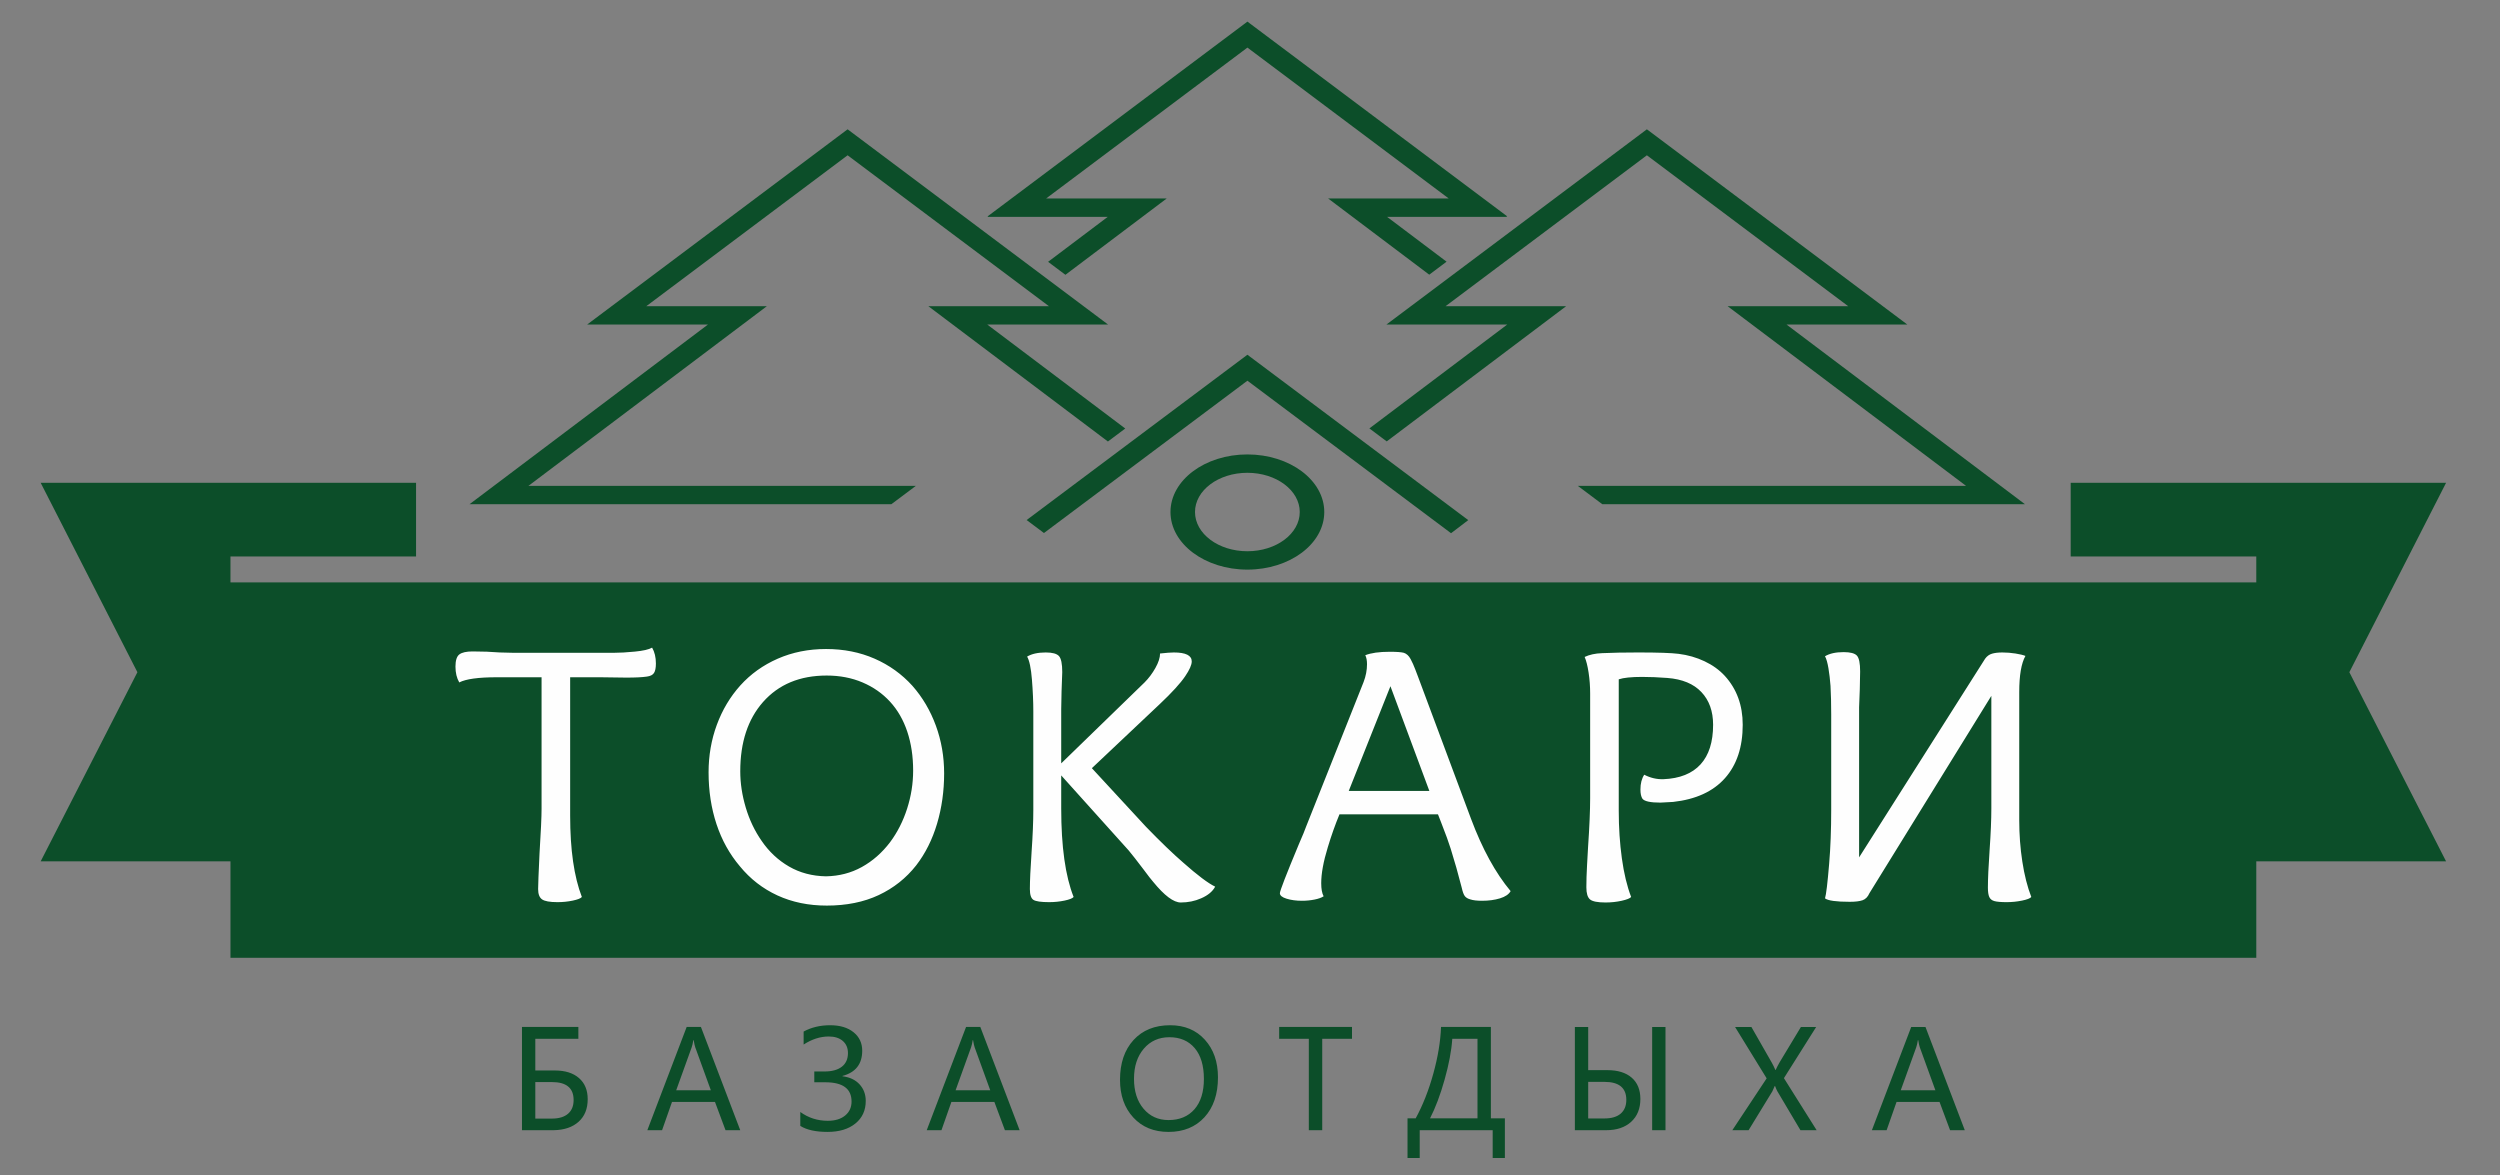
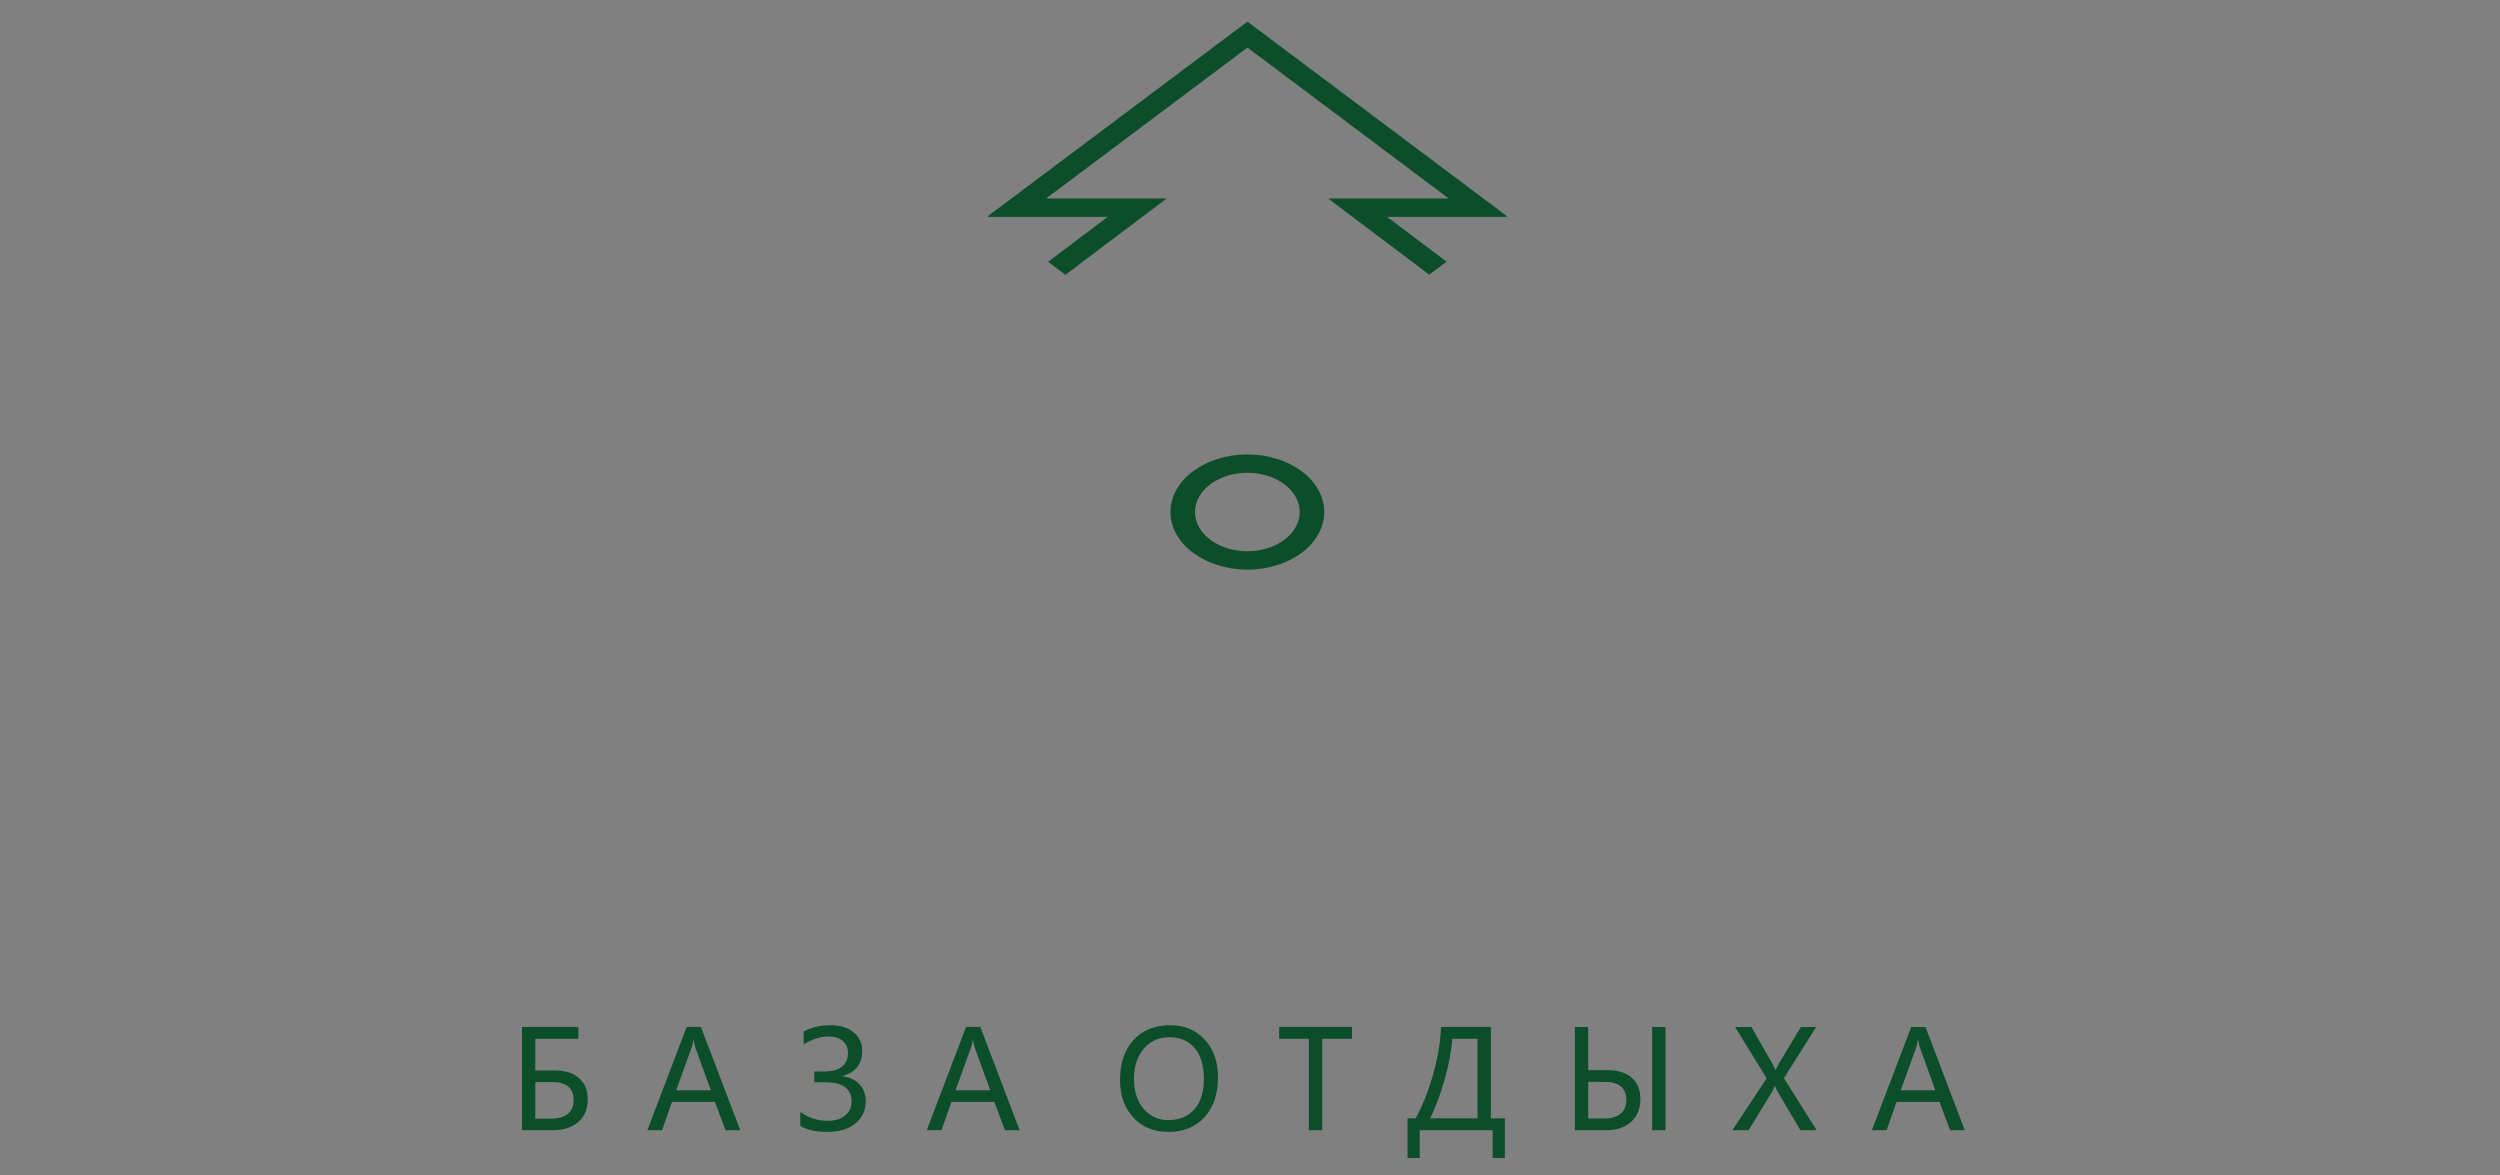
<svg xmlns="http://www.w3.org/2000/svg" xml:space="preserve" width="67mm" height="31.5mm" version="1.1" style="shape-rendering:geometricPrecision; text-rendering:geometricPrecision; image-rendering:optimizeQuality; fill-rule:evenodd; clip-rule:evenodd" viewBox="0 0 6700 3150">
  <rect x="0" y="0" width="6700" height="3150" fill="#808080" stroke="none" />
  <defs>
    <style type="text/css">
   
    .fil0 {fill:#FEFEFE}
    .fil3 {fill:#FEFEFE}
    .fil1 {fill:#0C4E29}
    .fil4 {fill:#FEFEFE;fill-rule:nonzero}
    .fil2 {fill:#0C4E29;fill-rule:nonzero}
   
  </style>
  </defs>
  <g id="Слой_x0020_1">
-     <rect class="fil0" x="1069.15" y="1614.06" width="4965.68" height="871.09" />
-     <path class="fil1" d="M5377.41 2417.75c-14.77,0 -25.53,-0.92 -32.3,-2.77 -6.77,-1.84 -11.38,-5.53 -13.84,-11.07 -2.47,-5.54 -3.7,-13.85 -3.7,-24.92 0,-23.38 1.54,-57.23 4.62,-101.53 3.07,-44.3 4.61,-81.22 4.61,-110.75l0 -301.81 -326.73 528.86c-4.3,9.84 -10.46,16.14 -18.45,18.91 -8,2.77 -19.39,4.16 -34.15,4.16 -36.31,0 -58.46,-3.08 -66.46,-9.23 3.08,-9.85 6.77,-40.61 11.08,-92.3 3.69,-43.68 5.53,-91.98 5.53,-144.9l0 -255.66c0,-28.92 -0.61,-54.45 -1.84,-76.61 -1.23,-16.61 -3.08,-32.3 -5.54,-47.07 -2.46,-14.77 -5.53,-25.53 -9.23,-32.3 12.31,-7.39 28.92,-11.08 49.84,-11.08 17.85,0 29.69,3.08 35.53,9.23 5.85,6.16 8.77,20.31 8.77,42.46l-0.92 47.99 -1.84 48 0 402.41 337.8 -532.55c4.92,-6.77 11.08,-11.23 18.46,-13.38 7.38,-2.16 16.61,-3.24 27.69,-3.24 11.69,0 23.38,0.93 35.07,2.77 11.69,1.85 20.61,4.01 26.77,6.47 -11.08,19.69 -16.62,51.99 -16.62,96.91l0 343.34c0,38.14 2.77,75.22 8.31,111.21 5.54,36 13.54,67.54 24,94.61 -3.08,3.69 -11.39,6.92 -24.93,9.69 -13.53,2.77 -27.38,4.15 -41.53,4.15zm-1074.27 0.92c-21.53,0 -35.53,-2.77 -41.99,-8.3 -6.46,-5.54 -9.69,-16.31 -9.69,-32.31 0,-17.22 0.61,-37.07 1.84,-59.53 1.23,-22.46 2.16,-38.92 2.77,-49.37 3.69,-54.15 5.54,-97.53 5.54,-130.14l0 -280.58c0,-19.08 -1.39,-37.69 -4.16,-55.84 -2.76,-18.15 -6.3,-32.15 -10.61,-41.99 12.92,-6.16 28.61,-9.54 47.07,-10.16 27.07,-1.23 59.07,-1.85 95.99,-1.85 53.53,0 89.83,1.24 108.91,3.7 24.61,3.08 47.68,9.69 69.22,19.84 21.54,10.15 39.69,23.23 54.45,39.23 32,35.07 48,78.76 48,131.06 0,59.68 -15.84,107.37 -47.53,143.05 -31.69,35.7 -77.99,56.92 -138.91,63.69l-34.15 1.85c-26.46,0 -42.45,-3.39 -47.99,-10.16 -3.69,-5.53 -5.54,-13.84 -5.54,-24.91 0,-16 3.39,-29.23 10.15,-39.69 16.61,8.61 33.85,12.61 51.69,11.99 43.69,-1.84 76.76,-15.07 99.22,-39.68 22.46,-24.62 33.69,-60 33.69,-106.14 0,-36.3 -10.46,-65.53 -31.39,-87.68 -20.92,-22.16 -51.37,-34.77 -91.37,-37.84 -24,-1.85 -46.45,-2.77 -67.37,-2.77 -28.93,0 -49.84,2.15 -62.76,6.46l0 352.57c0,44.3 2.76,86.6 8.3,126.91 5.54,40.3 13.85,74.91 24.92,103.83 -3.08,3.69 -11.54,7.07 -25.38,10.15 -13.85,3.08 -28.15,4.61 -42.92,4.61zm-472.5 -299.03l-104.29 -280.58 -111.68 280.58 215.97 0zm-341.5 294.42c-15.38,0 -29.07,-1.84 -41.06,-5.54 -12.01,-3.69 -18,-8.61 -18,-14.76 0,-6.16 16.92,-49.85 50.76,-131.07 10.46,-23.99 16.92,-39.68 19.38,-47.07l154.14 -387.64c6.15,-16 9.22,-31.99 9.22,-47.99 0,-9.85 -1.53,-17.85 -4.61,-24 15.38,-6.15 37.22,-9.23 65.53,-9.23 18.46,0 31.07,0.92 37.84,2.77 7.39,2.46 13.38,8 18,16.61 4.61,8.62 8.77,17.84 12.46,27.69 3.69,9.85 6.15,16.31 7.38,19.38l142.14 381.19c30.15,80.6 65.53,145.21 106.14,193.82 -4.93,8.61 -14.46,15.07 -28.61,19.38 -14.16,4.31 -30.15,6.46 -48,6.46 -13.53,0 -23.99,-1.23 -31.38,-3.69 -6.76,-1.85 -11.69,-4.77 -14.76,-8.77 -3.08,-4 -5.85,-11.54 -8.31,-22.61 -9.23,-36.31 -19.08,-71.07 -29.53,-104.3 -4.93,-15.99 -13.54,-39.68 -25.85,-71.07l-8.3 -21.22 -263.97 0c-11.69,28.3 -22.15,57.84 -31.38,88.6 -11.69,38.15 -17.54,70.14 -17.54,95.99 0,15.38 2.15,27.07 6.46,35.07 -5.54,3.69 -13.69,6.62 -24.46,8.77 -10.77,2.15 -21.99,3.23 -33.69,3.23zm-324.82 4.61c-19.08,0 -43.69,-18.46 -73.84,-55.37 -4.92,-5.54 -13.54,-16.62 -25.84,-33.23 -17.23,-22.76 -30.46,-39.69 -39.69,-50.76l-180.9 -201.21 0 88.61c0,102.14 11.08,181.2 33.23,237.2 -3.08,3.69 -11.23,6.92 -24.46,9.69 -13.23,2.77 -26.92,4.15 -41.07,4.15 -21.54,0 -35.54,-2 -42,-6 -6.46,-4 -9.69,-13.69 -9.69,-29.07 0,-21.54 1.54,-54.77 4.61,-99.68 3.08,-44.3 4.62,-81.84 4.62,-112.6l0 -263.97c0,-25.84 -1.23,-54.14 -3.69,-84.91 -2.46,-30.76 -6.77,-51.38 -12.92,-61.84 12.3,-7.38 28.92,-11.08 49.83,-11.08 17.85,0 29.7,3.24 35.54,9.7 5.84,6.46 8.77,20.76 8.77,42.92l-1.85 51.68 -0.92 47.07 0 145.83 223.36 -216.9c11.07,-11.07 20.76,-23.99 29.07,-38.76 8.3,-14.77 12.46,-27.69 12.46,-38.77 16.61,-1.84 28.92,-2.77 36.92,-2.77 31.99,0 47.99,8 47.99,24 0,9.23 -5.84,22.46 -17.54,39.69 -12.92,19.07 -35.68,43.99 -68.29,74.76l-181.83 171.67 144.91 156.9c39.38,40.61 72.6,72.61 99.68,95.99 38.14,33.84 66.76,55.38 85.83,64.61 -6.76,12.92 -19.38,23.38 -37.84,31.38 -16.61,7.38 -34.76,11.07 -54.45,11.07zm-950.6 -70.14c35.08,-0.62 67.07,-8.92 95.99,-24.92 28.92,-16 54.15,-38.15 75.68,-66.45 19.69,-26.46 34.92,-56.46 45.69,-89.99 10.77,-33.53 16.15,-67.53 16.15,-101.99 0,-38.15 -5.23,-72.91 -15.69,-104.29 -10.46,-31.39 -25.84,-58.15 -46.15,-80.3 -20.3,-22.15 -44.91,-39.38 -73.83,-51.69 -28.92,-12.3 -60.92,-18.46 -95.99,-18.46 -71.99,0 -128.91,23.69 -170.75,71.07 -40.61,46.15 -60.92,107.99 -60.92,185.52 0,31.99 4.93,64.45 14.77,97.37 9.85,32.92 24,62.61 42.46,89.07 19.69,28.91 44.15,51.83 73.37,68.76 29.23,16.92 62.3,25.68 99.22,26.3zm1.85 78.45c-48.61,0 -92.6,-9.08 -131.99,-27.22 -39.37,-18.16 -72.91,-44.15 -100.6,-78 -27.68,-32.61 -48.61,-70.29 -62.76,-113.06 -14.15,-42.76 -21.23,-89.06 -21.23,-138.9 0,-44.92 7.39,-87.38 22.15,-127.37 14.77,-40 35.69,-75.07 62.76,-105.22 27.7,-30.76 61.23,-54.76 100.61,-71.99 39.38,-17.23 82.45,-25.84 129.21,-25.84 47.38,0 90.76,8.61 130.14,25.84 39.38,17.23 73.22,41.53 101.53,72.91 27.07,30.77 47.99,66.3 62.76,106.61 14.77,40.3 22.15,82.91 22.15,127.83 0,47.37 -6.31,92.29 -18.92,134.75 -12.62,42.45 -31.23,79.68 -55.84,111.67 -27.07,34.46 -60.61,61.07 -100.61,79.84 -39.99,18.77 -86.45,28.15 -139.36,28.15zm-721.7 -9.23c-20.3,0 -34,-2.46 -41.07,-7.38 -7.08,-4.93 -10.62,-14.15 -10.62,-27.69 0,-11.07 1.24,-42.46 3.69,-94.14 3.7,-59.07 5.54,-99.37 5.54,-120.91l0 -352.57 -119.98 0c-49.22,0 -82.76,4.62 -100.6,13.84 -6.77,-11.69 -10.16,-25.84 -10.16,-42.45 0,-16.62 3.54,-27.54 10.62,-32.77 7.07,-5.23 18.92,-7.84 35.53,-7.84 25.85,0 50.15,0.92 72.92,2.76l36.92 0.93 267.65 0c16,0 35.07,-1.08 57.22,-3.23 22.16,-2.16 37.54,-5.69 46.16,-10.62 6.76,11.7 10.14,25.85 10.14,42.46 0,11.69 -1.69,20.15 -5.07,25.38 -3.38,5.23 -9.69,8.46 -18.92,9.69 -12.31,1.85 -30.77,2.77 -55.38,2.77l-68.3 -0.92 -82.14 0 0 371.03c0,91.07 10.46,163.67 31.38,217.82 -3.08,3.69 -11.23,6.92 -24.46,9.69 -13.23,2.77 -26.92,4.15 -41.07,4.15zm4055.6 -1123.82l1006.03 0 -259.24 507.58 259.24 506.88 -508.63 0 0 258.54 -5429.19 0 0 -258.54 -508.64 0 259.23 -506.88 -259.23 -507.58 1006.03 0 0 197.42 -497.39 0 0 69.55 497.39 0 4434.4 0 497.39 0 0 -69.55 -497.39 0 0 -197.42z" />
    <path class="fil2" d="M1398.91 3028.9l0 -276.64 151.12 0 0 31.76 -115.4 0 0 84.86 52.68 0c27.12,0 48.58,6.7 64.18,20.17 15.67,13.48 23.54,32.37 23.54,56.82 0,25.72 -8.17,45.84 -24.39,60.41 -16.28,14.63 -38.46,22.13 -66.57,22.62l-85.16 0zm35.72 -128.93l0 97.84 44.44 0c18.84,0 33.23,-4.33 43.23,-12.93 9.99,-8.66 14.99,-20.91 14.99,-36.88 0,-32.06 -19.32,-48.03 -58.04,-48.03l-44.62 0zm549.2 128.93l-39.44 0 -28.23 -75.71 -115.21 0 -26.58 75.71 -39.51 0 105.41 -276.64 38.22 0 105.34 276.64zm-78.76 -106.99l-41.76 -115.03c-1.34,-3.66 -2.74,-10.12 -4.27,-19.26l-0.91 0c-1.35,8.34 -2.81,14.75 -4.45,19.26l-41.46 115.03 92.85 0zm239.75 58.22c21.64,15.73 46.21,23.59 73.58,23.59 19.63,0 35.18,-4.69 46.64,-14.14 11.4,-9.39 17.13,-21.89 17.13,-37.5 0,-34.38 -23.48,-51.57 -70.35,-51.57l-29.51 0 0 -28.95 27.31 0c20.12,0 35.66,-4.27 46.58,-12.8 10.85,-8.48 16.33,-20.67 16.33,-36.52 0,-13.65 -4.63,-24.5 -13.84,-32.49 -9.26,-7.99 -21.76,-11.95 -37.61,-11.95 -22.73,0 -45.17,7.2 -67.36,21.58l0 -34.81c20.85,-11.34 44.56,-16.94 71.08,-16.94 26.21,0 47.06,6.21 62.61,18.71 15.54,12.5 23.34,29.02 23.34,49.5 0,35.72 -17.61,58.28 -52.91,67.67l0 0.91c19.45,2.38 34.69,9.57 45.72,21.58 11.1,12.07 16.64,26.88 16.64,44.5 0,25.36 -9.26,45.54 -27.79,60.54 -18.48,14.99 -43.35,22.49 -74.56,22.49 -31.51,0 -55.9,-5.36 -73.03,-16.1l0 -37.3zm587.78 48.77l-39.44 0 -28.23 -75.71 -115.21 0 -26.58 75.71 -39.5 0 105.4 -276.64 38.22 0 105.34 276.64zm-78.76 -106.99l-41.76 -115.03c-1.34,-3.66 -2.74,-10.12 -4.26,-19.26l-0.92 0c-1.34,8.34 -2.8,14.75 -4.45,19.26l-41.45 115.03 92.84 0zm347.78 -28.04c0,-44.63 12.07,-80.16 36.27,-106.62 24.14,-26.4 56.88,-39.62 98.2,-39.62 38.47,0 69.44,12.92 92.85,38.7 23.47,25.85 35.23,59.5 35.23,100.95 0,44.87 -12.07,80.47 -36.08,106.81 -24.08,26.27 -56.21,39.44 -96.44,39.44 -39.32,0 -70.78,-12.92 -94.49,-38.77 -23.72,-25.79 -35.54,-59.44 -35.54,-100.89zm37.49 -2.86c0,33.46 8.53,60.28 25.66,80.46 17.07,20.18 39.38,30.3 66.88,30.3 29.5,0 52.73,-9.7 69.55,-29.02 16.83,-19.38 25.24,-46.45 25.24,-81.2 0,-35.72 -8.23,-63.28 -24.69,-82.66 -16.52,-19.45 -39.08,-29.14 -67.79,-29.14 -28.22,0 -51.08,10.24 -68.58,30.73 -17.49,20.48 -26.27,47.3 -26.27,80.53zm584.24 -106.99l-79.79 0 0 244.88 -35.91 0 0 -244.88 -79.49 0 0 -31.76 195.19 0 0 31.76zm409.72 319.37l-32.68 0 0 -74.49 -195.56 0 0 74.49 -32.67 0 0 -106.31 21.94 0c19.21,-35.36 34.93,-75.29 47.25,-119.92 12.31,-44.56 19.2,-86.19 20.6,-124.9l133.63 0 0 244.82 37.49 0 0 106.31zm-73.4 -106.31l0 -213.06 -67.54 0c-2.14,31.82 -9.02,68.33 -20.61,109.48 -11.58,41.21 -24.63,75.71 -39.01,103.58l127.16 0zm503.84 31.82l-35.72 0 0 -276.64 35.72 0 0 276.64zm-242.86 0l0 -276.64 35.72 0 0 115.7 51.27 0c28.1,0 49.86,6.77 65.35,20.18 15.48,13.47 23.22,32.55 23.22,57.18 0,25.73 -8.23,46.08 -24.63,61.08 -16.46,15 -38.71,22.5 -66.81,22.5l-84.12 0zm35.72 -129.48l0 98.02 43.59 0c18.89,0 33.4,-4.27 43.46,-12.92 10.06,-8.66 15.12,-20.91 15.12,-36.88 0,-32.13 -19.51,-48.22 -58.4,-48.22l-43.77 0zm612.22 129.48l-43.41 0 -61.75 -104.12c-1.46,-2.38 -3.53,-7.14 -6.28,-14.27l-0.85 0c-0.24,0.91 -2.44,5.73 -6.46,14.45l-63.58 103.94 -43.59 0 91.99 -138.93 -84.68 -137.71 43.78 0 54.68 95.71c3.17,5.6 6.4,12.13 9.63,19.63l0.67 0c2.86,-6.41 6.4,-13.23 10.54,-20.49l57.19 -94.85 40.9 0 -86.44 137.16 87.66 139.48zm397.04 0l-39.44 0 -28.23 -75.71 -115.21 0 -26.58 75.71 -39.51 0 105.41 -276.64 38.22 0 105.34 276.64zm-78.76 -106.99l-41.76 -115.03c-1.34,-3.66 -2.74,-10.12 -4.27,-19.26l-0.91 0c-1.35,8.34 -2.81,14.75 -4.45,19.26l-41.46 115.03 92.85 0z" />
    <path class="fil3" d="M16247.1 3984.3c-14.77,0 -25.53,-0.92 -32.3,-2.77 -6.77,-1.84 -11.38,-5.53 -13.84,-11.07 -2.47,-5.54 -3.7,-13.85 -3.7,-24.92 0,-23.38 1.54,-57.23 4.62,-101.53 3.07,-44.3 4.61,-81.22 4.61,-110.75l0 -301.81 -326.73 528.86c-4.3,9.84 -10.46,16.14 -18.45,18.91 -8,2.77 -19.39,4.16 -34.15,4.16 -36.31,0 -58.46,-3.08 -66.46,-9.23 3.08,-9.85 6.77,-40.61 11.08,-92.3 3.69,-43.68 5.53,-91.98 5.53,-144.9l0 -255.66c0,-28.92 -0.61,-54.45 -1.84,-76.61 -1.23,-16.61 -3.08,-32.3 -5.54,-47.07 -2.46,-14.77 -5.53,-25.53 -9.23,-32.3 12.31,-7.39 28.92,-11.08 49.84,-11.08 17.85,0 29.69,3.08 35.53,9.23 5.85,6.16 8.77,20.31 8.77,42.46l-0.92 47.99 -1.84 48 0 402.41 337.8 -532.55c4.92,-6.77 11.08,-11.23 18.46,-13.38 7.38,-2.16 16.61,-3.24 27.69,-3.24 11.69,0 23.38,0.93 35.07,2.77 11.69,1.85 20.61,4.01 26.77,6.47 -11.08,19.69 -16.62,51.99 -16.62,96.91l0 343.34c0,38.14 2.77,75.22 8.31,111.21 5.54,36 13.54,67.54 24,94.61 -3.08,3.69 -11.39,6.92 -24.93,9.69 -13.53,2.77 -27.38,4.15 -41.53,4.15zm-1074.27 0.92c-21.53,0 -35.53,-2.77 -41.99,-8.3 -6.46,-5.54 -9.69,-16.31 -9.69,-32.31 0,-17.22 0.61,-37.07 1.84,-59.53 1.23,-22.46 2.16,-38.92 2.77,-49.37 3.69,-54.15 5.54,-97.53 5.54,-130.14l0 -280.58c0,-19.08 -1.39,-37.69 -4.16,-55.84 -2.76,-18.15 -6.3,-32.15 -10.61,-41.99 12.92,-6.16 28.61,-9.54 47.07,-10.16 27.07,-1.23 59.07,-1.85 95.99,-1.85 53.53,0 89.83,1.24 108.91,3.7 24.61,3.08 47.68,9.69 69.22,19.84 21.54,10.15 39.69,23.23 54.45,39.23 32,35.07 48,78.76 48,131.06 0,59.68 -15.84,107.37 -47.53,143.05 -31.69,35.7 -77.99,56.92 -138.91,63.69l-34.15 1.85c-26.46,0 -42.45,-3.39 -47.99,-10.16 -3.69,-5.53 -5.54,-13.84 -5.54,-24.91 0,-16 3.39,-29.23 10.15,-39.69 16.61,8.61 33.85,12.61 51.69,11.99 43.69,-1.84 76.76,-15.07 99.22,-39.68 22.46,-24.62 33.69,-60 33.69,-106.14 0,-36.3 -10.46,-65.53 -31.39,-87.68 -20.92,-22.16 -51.37,-34.77 -91.37,-37.84 -24,-1.85 -46.45,-2.77 -67.37,-2.77 -28.93,0 -49.84,2.15 -62.76,6.46l0 352.57c0,44.3 2.76,86.6 8.3,126.91 5.54,40.3 13.85,74.91 24.92,103.83 -3.08,3.69 -11.54,7.07 -25.38,10.15 -13.85,3.08 -28.15,4.61 -42.92,4.61zm-472.5 -299.03l-104.29 -280.58 -111.68 280.58 215.97 0zm-341.5 294.42c-15.38,0 -29.07,-1.84 -41.06,-5.54 -12.01,-3.69 -18,-8.61 -18,-14.76 0,-6.16 16.92,-49.85 50.76,-131.07 10.46,-23.99 16.92,-39.68 19.38,-47.07l154.14 -387.64c6.15,-16 9.22,-31.99 9.22,-47.99 0,-9.85 -1.53,-17.85 -4.61,-24 15.38,-6.15 37.22,-9.23 65.53,-9.23 18.46,0 31.07,0.92 37.84,2.77 7.39,2.46 13.38,8 18,16.61 4.61,8.62 8.77,17.84 12.46,27.69 3.69,9.85 6.15,16.31 7.38,19.38l142.14 381.19c30.15,80.6 65.53,145.21 106.14,193.82 -4.93,8.61 -14.46,15.07 -28.61,19.38 -14.16,4.31 -30.15,6.46 -48,6.46 -13.53,0 -23.99,-1.23 -31.38,-3.69 -6.76,-1.85 -11.69,-4.77 -14.76,-8.77 -3.08,-4 -5.85,-11.54 -8.31,-22.61 -9.23,-36.31 -19.08,-71.07 -29.53,-104.3 -4.93,-15.99 -13.54,-39.68 -25.85,-71.07l-8.3 -21.22 -263.97 0c-11.69,28.3 -22.15,57.84 -31.38,88.6 -11.69,38.15 -17.54,70.14 -17.54,95.99 0,15.38 2.15,27.07 6.46,35.07 -5.54,3.69 -13.69,6.62 -24.46,8.77 -10.77,2.15 -21.99,3.23 -33.69,3.23zm-324.82 4.61c-19.08,0 -43.69,-18.46 -73.84,-55.37 -4.92,-5.54 -13.54,-16.62 -25.84,-33.23 -17.23,-22.76 -30.46,-39.69 -39.69,-50.76l-180.9 -201.21 0 88.61c0,102.14 11.08,181.2 33.23,237.2 -3.08,3.69 -11.23,6.92 -24.46,9.69 -13.23,2.77 -26.92,4.15 -41.07,4.15 -21.54,0 -35.54,-2 -42,-6 -6.46,-4 -9.69,-13.69 -9.69,-29.07 0,-21.54 1.54,-54.77 4.61,-99.68 3.08,-44.3 4.62,-81.84 4.62,-112.6l0 -263.97c0,-25.84 -1.23,-54.14 -3.69,-84.91 -2.46,-30.76 -6.77,-51.38 -12.92,-61.84 12.3,-7.38 28.92,-11.08 49.83,-11.08 17.85,0 29.7,3.24 35.54,9.7 5.84,6.46 8.77,20.76 8.77,42.92l-1.85 51.68 -0.92 47.07 0 145.83 223.36 -216.9c11.07,-11.07 20.76,-23.99 29.07,-38.76 8.3,-14.77 12.46,-27.69 12.46,-38.77 16.61,-1.84 28.92,-2.77 36.92,-2.77 31.99,0 47.99,8 47.99,24 0,9.23 -5.84,22.46 -17.54,39.69 -12.92,19.07 -35.68,43.99 -68.29,74.76l-181.83 171.67 144.91 156.9c39.38,40.61 72.6,72.61 99.68,95.99 38.14,33.84 66.76,55.38 85.83,64.61 -6.76,12.92 -19.38,23.38 -37.84,31.38 -16.61,7.38 -34.76,11.07 -54.45,11.07zm-950.6 -70.14c35.08,-0.62 67.07,-8.92 95.99,-24.92 28.92,-16 54.15,-38.15 75.68,-66.45 19.69,-26.46 34.92,-56.46 45.69,-89.99 10.77,-33.53 16.15,-67.53 16.15,-101.99 0,-38.15 -5.23,-72.91 -15.69,-104.29 -10.46,-31.39 -25.84,-58.15 -46.15,-80.3 -20.3,-22.15 -44.91,-39.38 -73.83,-51.69 -28.92,-12.3 -60.92,-18.46 -95.99,-18.46 -71.99,0 -128.91,23.69 -170.75,71.07 -40.61,46.15 -60.92,107.99 -60.92,185.52 0,31.99 4.93,64.45 14.77,97.37 9.85,32.92 24,62.61 42.46,89.07 19.69,28.91 44.15,51.83 73.37,68.76 29.23,16.92 62.3,25.68 99.22,26.3zm1.85 78.45c-48.61,0 -92.6,-9.08 -131.99,-27.22 -39.37,-18.16 -72.91,-44.15 -100.6,-78 -27.68,-32.61 -48.61,-70.29 -62.76,-113.06 -14.15,-42.76 -21.23,-89.06 -21.23,-138.9 0,-44.92 7.39,-87.38 22.15,-127.37 14.77,-40 35.69,-75.07 62.76,-105.22 27.7,-30.76 61.23,-54.76 100.61,-71.99 39.38,-17.23 82.45,-25.84 129.21,-25.84 47.38,0 90.76,8.61 130.14,25.84 39.38,17.23 73.22,41.53 101.53,72.91 27.07,30.77 47.99,66.3 62.76,106.61 14.77,40.3 22.15,82.91 22.15,127.83 0,47.37 -6.31,92.29 -18.92,134.75 -12.62,42.45 -31.23,79.68 -55.84,111.67 -27.07,34.46 -60.61,61.07 -100.61,79.84 -39.99,18.77 -86.45,28.15 -139.36,28.15zm-721.7 -9.23c-20.3,0 -34,-2.46 -41.07,-7.38 -7.08,-4.93 -10.62,-14.15 -10.62,-27.69 0,-11.07 1.24,-42.46 3.69,-94.14 3.7,-59.07 5.54,-99.37 5.54,-120.91l0 -352.57 -119.98 0c-49.22,0 -82.76,4.62 -100.6,13.84 -6.77,-11.69 -10.16,-25.84 -10.16,-42.45 0,-16.62 3.54,-27.54 10.62,-32.77 7.07,-5.23 18.92,-7.84 35.53,-7.84 25.85,0 50.15,0.92 72.92,2.76l36.92 0.93 267.65 0c16,0 35.07,-1.08 57.22,-3.23 22.16,-2.16 37.54,-5.69 46.16,-10.62 6.76,11.7 10.14,25.85 10.14,42.46 0,11.69 -1.69,20.15 -5.07,25.38 -3.38,5.23 -9.69,8.46 -18.92,9.69 -12.31,1.85 -30.77,2.77 -55.38,2.77l-68.3 -0.92 -82.14 0 0 371.03c0,91.07 10.46,163.67 31.38,217.82 -3.08,3.69 -11.23,6.92 -24.46,9.69 -13.23,2.77 -26.92,4.15 -41.07,4.15zm4055.6 -1123.82l1006.03 0 -259.24 507.58 259.24 506.88 -508.63 0 0 258.54 -5429.19 0 0 -258.54 -508.64 0 259.23 -506.88 -259.23 -507.58 1006.03 0 0 197.42 -497.39 0 0 69.55 497.39 0 4434.4 0 497.39 0 0 -69.55 -497.39 0 0 -197.42z" />
-     <path class="fil4" d="M12268.6 4595.45l0 -276.64 151.12 0 0 31.76 -115.4 0 0 84.86 52.68 0c27.12,0 48.58,6.7 64.18,20.17 15.67,13.48 23.54,32.37 23.54,56.82 0,25.72 -8.17,45.84 -24.39,60.41 -16.28,14.63 -38.46,22.13 -66.57,22.62l-85.16 0zm35.72 -128.93l0 97.84 44.44 0c18.84,0 33.23,-4.33 43.23,-12.93 9.99,-8.66 14.99,-20.91 14.99,-36.88 0,-32.06 -19.32,-48.03 -58.04,-48.03l-44.62 0zm549.2 128.93l-39.44 0 -28.23 -75.71 -115.21 0 -26.58 75.71 -39.51 0 105.41 -276.64 38.22 0 105.34 276.64zm-78.76 -106.99l-41.76 -115.03c-1.34,-3.66 -2.74,-10.12 -4.27,-19.26l-0.91 0c-1.35,8.34 -2.81,14.75 -4.45,19.26l-41.46 115.03 92.85 0zm239.75 58.22c21.64,15.73 46.21,23.59 73.58,23.59 19.63,0 35.18,-4.69 46.64,-14.14 11.4,-9.39 17.13,-21.89 17.13,-37.5 0,-34.38 -23.48,-51.57 -70.35,-51.57l-29.51 0 0 -28.95 27.31 0c20.12,0 35.66,-4.27 46.58,-12.8 10.85,-8.48 16.33,-20.67 16.33,-36.52 0,-13.65 -4.63,-24.5 -13.84,-32.49 -9.26,-7.99 -21.76,-11.95 -37.61,-11.95 -22.73,0 -45.17,7.2 -67.36,21.58l0 -34.81c20.85,-11.34 44.56,-16.94 71.08,-16.94 26.21,0 47.06,6.21 62.61,18.71 15.54,12.5 23.34,29.02 23.34,49.5 0,35.72 -17.61,58.28 -52.91,67.67l0 0.91c19.45,2.38 34.69,9.57 45.72,21.58 11.1,12.07 16.64,26.88 16.64,44.5 0,25.36 -9.26,45.54 -27.79,60.54 -18.48,14.99 -43.35,22.49 -74.56,22.49 -31.51,0 -55.9,-5.36 -73.03,-16.1l0 -37.3zm587.78 48.77l-39.44 0 -28.23 -75.71 -115.21 0 -26.58 75.71 -39.5 0 105.4 -276.64 38.22 0 105.34 276.64zm-78.76 -106.99l-41.76 -115.03c-1.34,-3.66 -2.74,-10.12 -4.26,-19.26l-0.92 0c-1.34,8.34 -2.8,14.75 -4.45,19.26l-41.45 115.03 92.84 0zm347.78 -28.04c0,-44.63 12.07,-80.16 36.27,-106.62 24.14,-26.4 56.88,-39.62 98.2,-39.62 38.47,0 69.44,12.92 92.85,38.7 23.47,25.85 35.23,59.5 35.23,100.95 0,44.87 -12.07,80.47 -36.08,106.81 -24.08,26.27 -56.21,39.44 -96.44,39.44 -39.32,0 -70.78,-12.92 -94.49,-38.77 -23.72,-25.79 -35.54,-59.44 -35.54,-100.89zm37.49 -2.86c0,33.46 8.53,60.28 25.66,80.46 17.07,20.18 39.38,30.3 66.88,30.3 29.5,0 52.73,-9.7 69.55,-29.02 16.83,-19.38 25.24,-46.45 25.24,-81.2 0,-35.72 -8.23,-63.28 -24.69,-82.66 -16.52,-19.45 -39.08,-29.14 -67.79,-29.14 -28.22,0 -51.08,10.24 -68.58,30.73 -17.49,20.48 -26.27,47.3 -26.27,80.53zm584.24 -106.99l-79.79 0 0 244.88 -35.91 0 0 -244.88 -79.49 0 0 -31.76 195.19 0 0 31.76zm409.72 319.37l-32.68 0 0 -74.49 -195.56 0 0 74.49 -32.67 0 0 -106.31 21.94 0c19.21,-35.36 34.93,-75.29 47.25,-119.92 12.31,-44.56 19.2,-86.19 20.6,-124.9l133.63 0 0 244.82 37.49 0 0 106.31zm-73.4 -106.31l0 -213.06 -67.54 0c-2.14,31.82 -9.02,68.33 -20.61,109.48 -11.58,41.21 -24.63,75.71 -39.01,103.58l127.16 0zm503.84 31.82l-35.72 0 0 -276.64 35.72 0 0 276.64zm-242.86 0l0 -276.64 35.72 0 0 115.7 51.27 0c28.1,0 49.86,6.77 65.35,20.18 15.48,13.47 23.22,32.55 23.22,57.18 0,25.73 -8.23,46.08 -24.63,61.08 -16.46,15 -38.71,22.5 -66.81,22.5l-84.12 0zm35.72 -129.48l0 98.02 43.59 0c18.89,0 33.4,-4.27 43.46,-12.92 10.06,-8.66 15.12,-20.91 15.12,-36.88 0,-32.13 -19.51,-48.22 -58.4,-48.22l-43.77 0zm612.22 129.48l-43.41 0 -61.75 -104.12c-1.46,-2.38 -3.53,-7.14 -6.28,-14.27l-0.85 0c-0.24,0.91 -2.44,5.73 -6.46,14.45l-63.58 103.94 -43.59 0 91.99 -138.93 -84.68 -137.71 43.78 0 54.68 95.71c3.17,5.6 6.4,12.13 9.63,19.63l0.67 0c2.86,-6.41 6.4,-13.23 10.54,-20.49l57.19 -94.85 40.9 0 -86.44 137.16 87.66 139.48zm397.04 0l-39.44 0 -28.23 -75.71 -115.21 0 -26.58 75.71 -39.51 0 105.41 -276.64 38.22 0 105.34 276.64zm-78.76 -106.99l-41.76 -115.03c-1.34,-3.66 -2.74,-10.12 -4.27,-19.26l-0.91 0c-1.35,8.34 -2.81,14.75 -4.45,19.26l-41.46 115.03 92.85 0z" />
+     <path class="fil4" d="M12268.6 4595.45l0 -276.64 151.12 0 0 31.76 -115.4 0 0 84.86 52.68 0c27.12,0 48.58,6.7 64.18,20.17 15.67,13.48 23.54,32.37 23.54,56.82 0,25.72 -8.17,45.84 -24.39,60.41 -16.28,14.63 -38.46,22.13 -66.57,22.62l-85.16 0zm35.72 -128.93l0 97.84 44.44 0c18.84,0 33.23,-4.33 43.23,-12.93 9.99,-8.66 14.99,-20.91 14.99,-36.88 0,-32.06 -19.32,-48.03 -58.04,-48.03l-44.62 0zm549.2 128.93l-39.44 0 -28.23 -75.71 -115.21 0 -26.58 75.71 -39.51 0 105.41 -276.64 38.22 0 105.34 276.64zm-78.76 -106.99l-41.76 -115.03c-1.34,-3.66 -2.74,-10.12 -4.27,-19.26l-0.91 0c-1.35,8.34 -2.81,14.75 -4.45,19.26l-41.46 115.03 92.85 0zm239.75 58.22c21.64,15.73 46.21,23.59 73.58,23.59 19.63,0 35.18,-4.69 46.64,-14.14 11.4,-9.39 17.13,-21.89 17.13,-37.5 0,-34.38 -23.48,-51.57 -70.35,-51.57l-29.51 0 0 -28.95 27.31 0c20.12,0 35.66,-4.27 46.58,-12.8 10.85,-8.48 16.33,-20.67 16.33,-36.52 0,-13.65 -4.63,-24.5 -13.84,-32.49 -9.26,-7.99 -21.76,-11.95 -37.61,-11.95 -22.73,0 -45.17,7.2 -67.36,21.58l0 -34.81c20.85,-11.34 44.56,-16.94 71.08,-16.94 26.21,0 47.06,6.21 62.61,18.71 15.54,12.5 23.34,29.02 23.34,49.5 0,35.72 -17.61,58.28 -52.91,67.67l0 0.91c19.45,2.38 34.69,9.57 45.72,21.58 11.1,12.07 16.64,26.88 16.64,44.5 0,25.36 -9.26,45.54 -27.79,60.54 -18.48,14.99 -43.35,22.49 -74.56,22.49 -31.51,0 -55.9,-5.36 -73.03,-16.1l0 -37.3zm587.78 48.77l-39.44 0 -28.23 -75.71 -115.21 0 -26.58 75.71 -39.5 0 105.4 -276.64 38.22 0 105.34 276.64zm-78.76 -106.99l-41.76 -115.03c-1.34,-3.66 -2.74,-10.12 -4.26,-19.26l-0.92 0c-1.34,8.34 -2.8,14.75 -4.45,19.26l-41.45 115.03 92.84 0zm347.78 -28.04c0,-44.63 12.07,-80.16 36.27,-106.62 24.14,-26.4 56.88,-39.62 98.2,-39.62 38.47,0 69.44,12.92 92.85,38.7 23.47,25.85 35.23,59.5 35.23,100.95 0,44.87 -12.07,80.47 -36.08,106.81 -24.08,26.27 -56.21,39.44 -96.44,39.44 -39.32,0 -70.78,-12.92 -94.49,-38.77 -23.72,-25.79 -35.54,-59.44 -35.54,-100.89zm37.49 -2.86c0,33.46 8.53,60.28 25.66,80.46 17.07,20.18 39.38,30.3 66.88,30.3 29.5,0 52.73,-9.7 69.55,-29.02 16.83,-19.38 25.24,-46.45 25.24,-81.2 0,-35.72 -8.23,-63.28 -24.69,-82.66 -16.52,-19.45 -39.08,-29.14 -67.79,-29.14 -28.22,0 -51.08,10.24 -68.58,30.73 -17.49,20.48 -26.27,47.3 -26.27,80.53zm584.24 -106.99l-79.79 0 0 244.88 -35.91 0 0 -244.88 -79.49 0 0 -31.76 195.19 0 0 31.76zm409.72 319.37l-32.68 0 0 -74.49 -195.56 0 0 74.49 -32.67 0 0 -106.31 21.94 0c19.21,-35.36 34.93,-75.29 47.25,-119.92 12.31,-44.56 19.2,-86.19 20.6,-124.9l133.63 0 0 244.82 37.49 0 0 106.31zm-73.4 -106.31l0 -213.06 -67.54 0c-2.14,31.82 -9.02,68.33 -20.61,109.48 -11.58,41.21 -24.63,75.71 -39.01,103.58l127.16 0zm503.84 31.82l-35.72 0 0 -276.64 35.72 0 0 276.64zm-242.86 0l0 -276.64 35.72 0 0 115.7 51.27 0c28.1,0 49.86,6.77 65.35,20.18 15.48,13.47 23.22,32.55 23.22,57.18 0,25.73 -8.23,46.08 -24.63,61.08 -16.46,15 -38.71,22.5 -66.81,22.5l-84.12 0zm35.72 -129.48l0 98.02 43.59 0c18.89,0 33.4,-4.27 43.46,-12.92 10.06,-8.66 15.12,-20.91 15.12,-36.88 0,-32.13 -19.51,-48.22 -58.4,-48.22l-43.77 0zm612.22 129.48l-43.41 0 -61.75 -104.12c-1.46,-2.38 -3.53,-7.14 -6.28,-14.27l-0.85 0c-0.24,0.91 -2.44,5.73 -6.46,14.45l-63.58 103.94 -43.59 0 91.99 -138.93 -84.68 -137.71 43.78 0 54.68 95.71c3.17,5.6 6.4,12.13 9.63,19.63l0.67 0c2.86,-6.41 6.4,-13.23 10.54,-20.49l57.19 -94.85 40.9 0 -86.44 137.16 87.66 139.48zm397.04 0l-39.44 0 -28.23 -75.71 -115.21 0 -26.58 75.71 -39.51 0 105.41 -276.64 38.22 0 105.34 276.64zm-78.76 -106.99c-1.34,-3.66 -2.74,-10.12 -4.27,-19.26l-0.91 0c-1.35,8.34 -2.81,14.75 -4.45,19.26l-41.46 115.03 92.85 0z" />
    <polygon class="fil1" points="3876.81,701.31 3717.36,581.15 4037.11,581.15 4039.11,579.65 3343.08,57.92 2646.58,580.01 2648.1,581.15 2968.8,581.15 2808.88,701.67 2855.32,736.47 3126.74,531.94 2803.58,531.94 3343.08,127.55 3882.58,531.94 3559.43,531.94 3830.37,736.12 " />
-     <path class="fil1" d="M5111.66 869.76l-698.03 -523.22 -698.03 523.22 323.75 0 -369.41 278.38 46.46 34.8 480.89 -362.38 -323.16 0 539.5 -404.4 539.5 404.4 -323.15 0 639.01 481.54 -1040.48 0 65.7 49.2 1132.72 0 -639.02 -481.54 323.75 0zm-1473.25 302.14l-76.19 -57.06 -219.17 -164.15 -295.85 221.51 -46.47 34.79 -249.37 186.72 46.46 34.79 545.24 -408.21 545.74 408.73 46.09 -35.08 -174.26 -130.51 -75.76 -56.74 -46.46 -34.79zm-622.74 -23.46l-369.81 -278.68 323.75 0 -698.03 -523.22 -698.03 523.22 323.75 0 -639.01 481.54 1130.51 0 65.71 -49.2 -1038.29 0 639.02 -481.54 -323.16 0 539.5 -404.4 539.5 404.4 -323.15 0 481.28 362.67 46.46 -34.79z" />
    <path class="fil1" d="M3342.96 1217.87c113.8,0 206.09,69.12 206.09,154.35 0,85.22 -92.29,154.34 -206.09,154.34 -113.79,0 -206.08,-69.12 -206.08,-154.34 0,-85.23 92.29,-154.35 206.08,-154.35zm0 49.22c77.53,0 140.37,47.06 140.37,105.13 0,58.06 -62.84,105.12 -140.37,105.12 -77.52,0 -140.37,-47.06 -140.37,-105.12 0,-58.07 62.85,-105.13 140.37,-105.13z" />
  </g>
</svg>